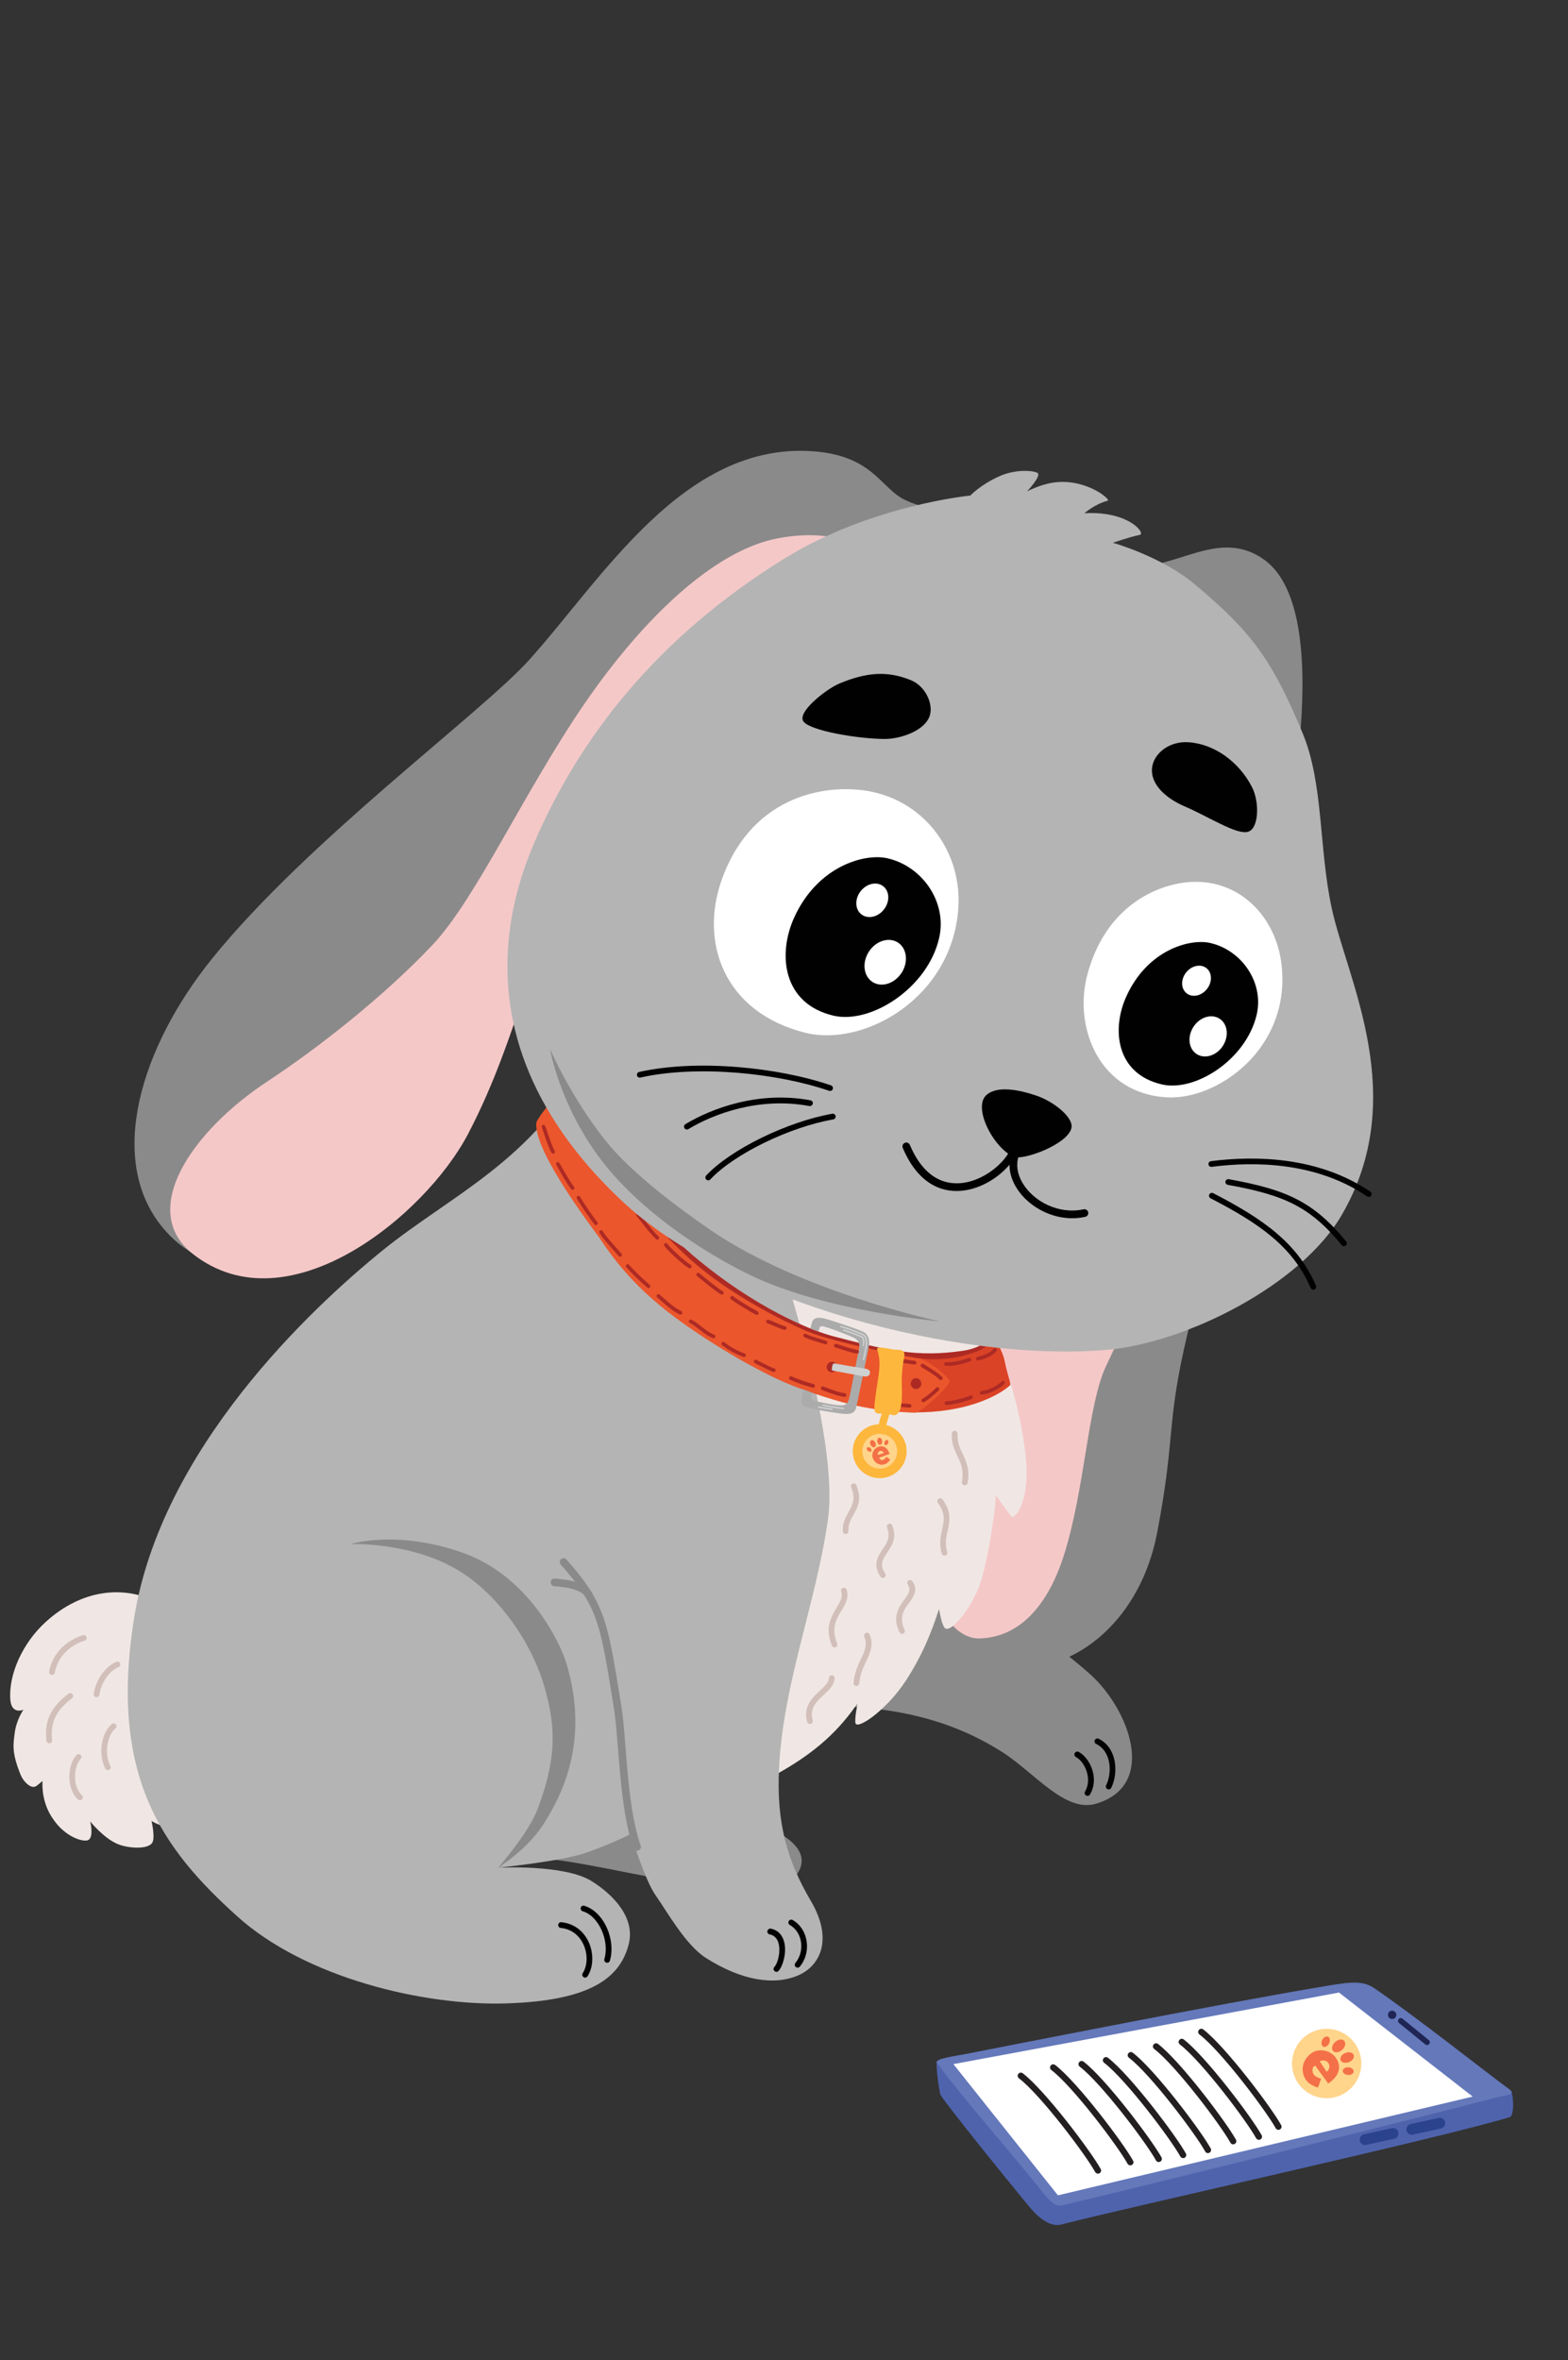
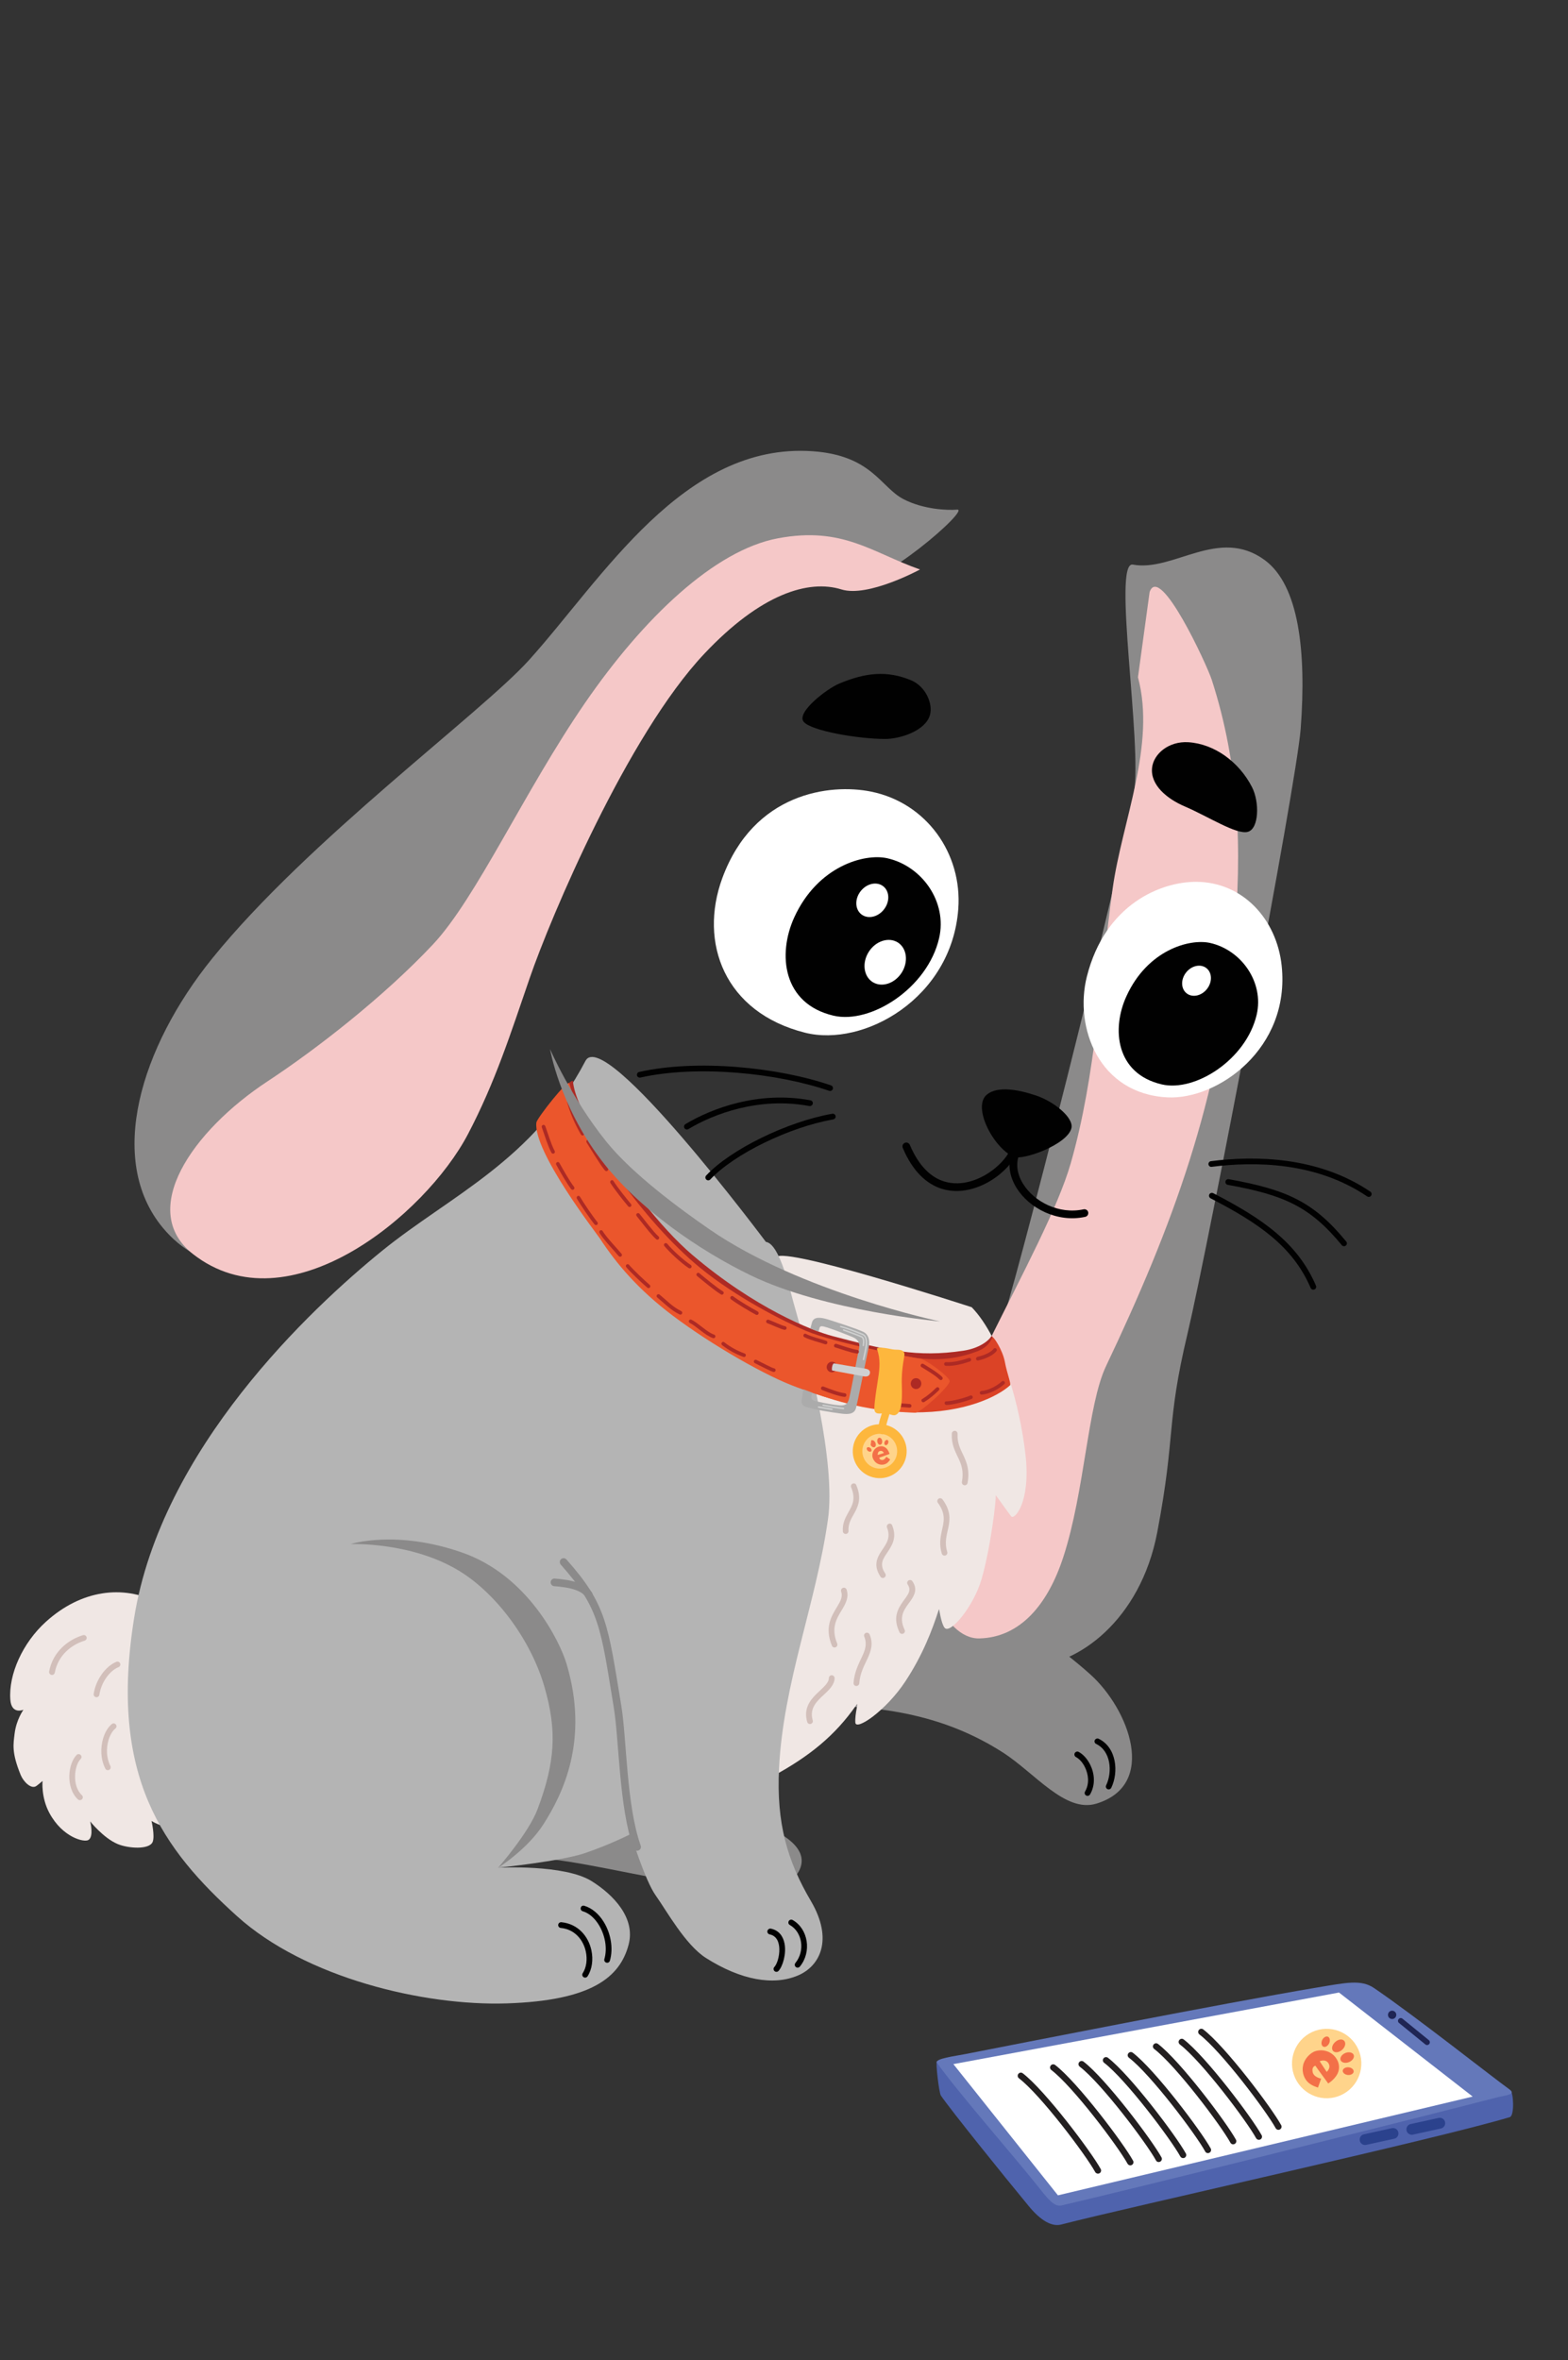
<svg xmlns="http://www.w3.org/2000/svg" version="1.1" id="Layer_1" x="0px" y="0px" viewBox="0 0 202 304" style="enable-background:new 0 0 202 304;" xml:space="preserve">
  <rect x="0" y="0" width="202" height="304" fill="#333333" stroke="none" />
  <style type="text/css">
	.st0{fill-rule:evenodd;clip-rule:evenodd;fill:#8B8A8A;}
	.st1{fill-rule:evenodd;clip-rule:evenodd;fill:#F0E7E4;}
	.st2{fill-rule:evenodd;clip-rule:evenodd;fill:#D2BFBA;}
	.st3{fill-rule:evenodd;clip-rule:evenodd;fill:#010101;}
	.st4{fill-rule:evenodd;clip-rule:evenodd;fill:#F5C8C8;}
	.st5{fill-rule:evenodd;clip-rule:evenodd;fill:#B4B4B4;}
	.st6{fill-rule:evenodd;clip-rule:evenodd;fill:#AD2A24;}
	.st7{fill-rule:evenodd;clip-rule:evenodd;fill:#DB4326;}
	.st8{fill-rule:evenodd;clip-rule:evenodd;fill:#EB562C;}
	.st9{fill-rule:evenodd;clip-rule:evenodd;fill:#ABABAB;}
	.st10{fill-rule:evenodd;clip-rule:evenodd;fill:#CFD0D0;}
	.st11{fill-rule:evenodd;clip-rule:evenodd;fill:#FDB73D;}
	.st12{fill-rule:evenodd;clip-rule:evenodd;fill:#FFD48B;}
	.st13{fill-rule:evenodd;clip-rule:evenodd;fill:#F37048;}
	.st14{fill-rule:evenodd;clip-rule:evenodd;fill:#FFFFFF;}
	.st15{fill-rule:evenodd;clip-rule:evenodd;fill:#4F63AD;}
	.st16{fill-rule:evenodd;clip-rule:evenodd;fill:#6478BA;}
	.st17{fill-rule:evenodd;clip-rule:evenodd;fill:#2B428D;}
	.st18{fill-rule:evenodd;clip-rule:evenodd;fill:#1F2554;}
	.st19{fill-rule:evenodd;clip-rule:evenodd;fill:#231F20;}
</style>
  <path class="st0" d="M67.68,239.39c7.09-0.8,31.72,7.97,35.21,1.67c1.67-3.02-2.26-5.42-7.6-7c-6.45-1.9-15.42-6.23-18.63-5.39  L67.68,239.39z" />
  <path class="st1" d="M20.31,206.38c-4.46-2.27-9.84-1.62-14.39,2.5c-3.01,2.72-4.83,6.78-4.59,10.04c0.15,1.97,1.69,1.3,1.69,1.3  s-0.92,1.25-1.14,3.09c-0.15,1.32-0.42,2.36,0.79,5.32c0.35,0.85,1.35,1.87,2.01,1.41c0.28-0.2,0.8-0.65,0.8-0.65  s-0.21,2.11,0.89,4.14c1.7,3.14,4.47,3.8,5.02,3.46c0.73-0.44,0.23-2.39,0.23-2.39s1.7,2.14,3.53,2.91  c1.37,0.58,4.11,0.76,4.52-0.28c0.3-0.76-0.15-2.69-0.15-2.69s1.24,0.81,2.89,0.93c1.89,0.14,3.79-0.78,3.9-1.53  c0.32-2.25-0.78-4.27-1.24-6.39C24.08,222.95,20.31,206.38,20.31,206.38z" />
-   <path class="st2" d="M6.4,224.54c0.2-0.03,0.35-0.21,0.32-0.41c-0.25-1.98,0.3-3.7,2.55-5.38c0.16-0.12,0.2-0.35,0.08-0.52  c-0.12-0.16-0.35-0.2-0.52-0.08c-2.53,1.89-3.12,3.84-2.84,6.07C6.01,224.42,6.2,224.56,6.4,224.54z" />
  <path class="st2" d="M10.57,231.74c0.14-0.15,0.13-0.38-0.02-0.52c-0.66-0.61-0.9-1.57-0.88-2.47c0.02-0.9,0.29-1.76,0.72-2.19  c0.14-0.14,0.15-0.38,0-0.52c-0.14-0.14-0.38-0.15-0.52,0c-0.53,0.53-0.92,1.58-0.94,2.7c-0.02,1.11,0.3,2.27,1.11,3.03  C10.2,231.9,10.43,231.89,10.57,231.74z" />
  <path class="st2" d="M14.06,227.96c0.18-0.09,0.25-0.32,0.16-0.5c-0.53-1.04-0.54-2.29-0.25-3.3c0.19-0.65,0.5-1.21,0.9-1.53  c0.16-0.13,0.18-0.36,0.05-0.52c-0.13-0.16-0.36-0.18-0.52-0.05c-0.49,0.41-0.9,1.09-1.13,1.9c-0.34,1.18-0.32,2.63,0.3,3.84  C13.65,227.98,13.87,228.05,14.06,227.96z" />
  <path class="st2" d="M12.38,218.6c0.2,0.03,0.39-0.11,0.42-0.31c0.23-1.59,1.32-3.1,2.47-3.56c0.19-0.08,0.28-0.29,0.21-0.48  c-0.08-0.19-0.29-0.28-0.48-0.21c-1.35,0.54-2.66,2.27-2.93,4.14C12.04,218.39,12.18,218.57,12.38,218.6z" />
  <path class="st2" d="M6.63,215.73c0.2,0.04,0.39-0.1,0.43-0.3c0.42-2.26,2.18-3.61,3.84-4.11c0.2-0.06,0.31-0.27,0.25-0.46  c-0.06-0.2-0.27-0.31-0.46-0.25c-1.89,0.58-3.88,2.11-4.36,4.68C6.3,215.5,6.43,215.69,6.63,215.73z" />
  <path class="st0" d="M103.5,219.73c10.55-0.26,18.58,1.44,25.68,5.98c4.14,2.65,8.04,7.82,12.06,6.6c7.92-2.4,4.21-12.14-0.75-16.62  c-4.15-3.75-8.53-6.17-11.43-10.81c-1.96-3.14-3.62-9.52-3.71-11.27L103.5,219.73z" />
  <path class="st3" d="M141.04,224.13c-0.09,0.18-0.01,0.4,0.17,0.49c0.96,0.46,1.48,1.36,1.67,2.35c0.19,1.02,0.03,2.13-0.38,2.98  c-0.09,0.18-0.01,0.4,0.17,0.49c0.18,0.09,0.4,0.01,0.49-0.17c0.97-1.99,0.71-5.19-1.63-6.32  C141.35,223.87,141.13,223.95,141.04,224.13z" />
  <path class="st3" d="M138.45,225.81c-0.09,0.18-0.02,0.4,0.16,0.5c0.44,0.23,0.87,0.71,1.16,1.31c0.45,0.91,0.61,2.11,0.01,3.14  c-0.1,0.18-0.04,0.4,0.14,0.5c0.18,0.1,0.4,0.04,0.51-0.14c0.73-1.27,0.57-2.72,0.01-3.84c-0.38-0.76-0.93-1.35-1.49-1.64  C138.77,225.55,138.55,225.63,138.45,225.81z" />
  <path class="st0" d="M146.08,102.16c-1.71,10.09-15.72,65.53-17.33,69.19c-6.8,15.52-10.72,19.58-10.15,26.71  c0.95,11.9,8.63,16.54,14.17,16.52c5.98-0.02,14.16-5.85,16.32-17.25c2.42-12.76,1.1-13.81,3.89-25.54  c2.68-11.28,14.03-70.75,14.58-77.9c0.76-10.03-0.24-18.52-4.63-21.75c-5.92-4.35-11.79,1.56-16.99,0.58  C143.28,72.21,147.17,95.74,146.08,102.16z" />
  <path class="st4" d="M146.6,87.23c2.34,8.73-2.06,18.58-3.26,27.21c-1.63,11.71-2.13,24.01-5.41,35.42  c-3.29,11.43-18.16,33.86-19.29,46.32c-0.52,5.73,2.77,14.95,7.52,14.85c5.25-0.12,8.82-4.34,10.82-10.47  c2.78-8.54,3.12-19.58,5.51-24.61c8.58-18.05,14.6-34.26,16.49-54.89c1.06-11.58,0.69-22.5-2.88-33.52c-0.6-1.85-6.69-15.08-8-11.28  L146.6,87.23z" />
  <path class="st0" d="M69.12,122.16c-5.64,13.77-8.6,18.33-13.63,25.99c-6.83,10.39-24.83,21.66-34.52,9.98  c-7.27-8.76-2.88-23.23,6.36-34.67c12.35-15.28,34.62-31.57,40.82-38.44c9.43-10.46,19.88-28.06,36.53-26.9  c7.63,0.53,8.75,4.62,11.69,6.16c2.56,1.34,5.71,1.47,6.94,1.36c1.75-0.14-10.01,10.17-14.02,9.69  C90.54,73.11,76.49,104.17,69.12,122.16z" />
  <path class="st4" d="M108.4,75.92c-4.24-1.32-10.4,0.56-17.69,8.31c-9.87,10.48-19.79,33.95-22.47,41.75  c-2.45,7.12-4.44,13.4-7.96,20.11c-5.48,10.43-23.15,25.02-35.41,15.44c-7.17-5.61-0.16-15.84,9.62-22.27  c6.31-4.15,14.96-10.89,21.27-17.6c5.62-5.98,11.73-19.67,19.62-31.14c7.48-10.87,16.65-19.66,24.85-21.19  c8.37-1.56,12.12,1.86,18.29,4.02C118.5,73.36,111.82,76.99,108.4,75.92z" />
  <path class="st1" d="M99.98,162.1c3.69,13.74,5.06,34.58,1.53,46.67c-0.69,2.36-1.84,19.95-1.81,19.93  c4.48-2.45,7.87-5.11,10.65-9.14c0.3-0.43-0.24,1.14-0.16,2.31c0.08,1.1,3.97-1.54,6.46-5.33c2.2-3.35,3.42-6.5,4.31-9.27  c0.04-0.13,0.26,1.81,0.73,2.39c0.72,0.89,3.75-2.79,4.75-6.23c1.2-4.13,1.93-10.45,1.83-10.8c-0.07-0.24,0.66,0.9,1.99,2.67  c0.4,0.53,2.55-1.74,1.85-7.94c-0.67-5.95-2.98-14.91-6.93-18.99C125.19,168.38,99.4,159.95,99.98,162.1z" />
  <path class="st5" d="M75.42,136.65c-6.73,12.85-17.45,17.36-26.19,24.45c-9.17,7.44-28.45,25.46-31.95,47.29  c-3.29,20.5,3.78,29.85,13.23,38.39c8.85,8.01,24.16,11.6,34.75,11.26c10.97-0.35,14.63-3.37,15.73-7.6  c0.88-3.4-1.92-6.37-4.79-8.16c-3.5-2.18-12.02-1.72-12.02-1.72s8.08-0.81,11.24-1.9c3.37-1.16,5.83-2.44,5.83-2.44  s1.84,5.98,3.21,7.9c1.4,1.96,3.83,6.39,6.5,8.08c4.51,2.85,8.66,3.57,11.8,2.26c2.84-1.18,4.65-4.59,1.71-9.6  c-3.05-5.18-4.46-10.03-4.11-17.09c0.55-11.04,4.74-21.12,6.3-32.04c1.05-7.32-2.43-20.95-4.44-27.97c-0.41-1.42-1.75-7.57-3.55-7.8  C98.66,159.96,77.83,132.05,75.42,136.65z" />
  <path class="st6" d="M98.87,176.87c9.82,4.78,18.95,5.17,24.63,4.06c1.46-0.29,5.97-1.78,6.11-2.36c0.27-1.03-1.65-6.92-1.9-6.47  c-0.35,0.61-1.56,1.56-3.59,1.87c-6.07,0.91-9.96-0.08-16.82-1.87c-2.77-0.72-10.03-3.61-18.1-10.46  c-4.13-3.51-8.96-9.88-12.37-15.42c-1.74-2.83-2.84-5.14-3.02-6.95c-0.05-0.5-2.74,2.26-2.67,3.4c0.25,4.15,14.64,22.97,14.98,23.47  C89.24,170.76,93.72,174.37,98.87,176.87z" />
  <path class="st7" d="M84.22,164.82c3.71,4.35,8.69,8.76,12.94,11.21c6.32,3.65,14.75,5.81,20.58,5.88c6.44,0.08,10.76-2,12.39-3.49  c0.17-0.15-0.4-1.5-0.68-3.02c-0.28-1.5-1.44-3.25-1.56-3.14c-0.18,0.17-0.44,1.21-1.99,1.79c-2.01,0.75-4.84,1.48-9.16,0.65  c-6.43-1.23-23.57-4.17-32.34-15.53C83.06,157.45,83.79,164.32,84.22,164.82z" />
  <path class="st8" d="M103.82,171.41c-2.78-1.17-8.95-4.29-13.63-8.12c-7.11-5.82-15.1-17.03-16.83-23.74  c-0.17-0.65-4.19,4.48-4.26,5.03c-0.46,3.72,7.85,14.42,8.17,14.92c2.17,3.31,4.96,6.61,9.43,9.98c5.06,3.81,12.17,7.86,16,9.21  c4.27,1.5,8.17,3.04,15.2,3.27c0.71,0.02,4.49-3.45,4.44-4.08c-0.04-0.56-3.2-2.91-3.89-2.9  C118.12,174.97,107.74,173.06,103.82,171.41z" />
  <path class="st6" d="M125.74,175.05c0.03,0.13,0.15,0.21,0.28,0.18c1.03-0.22,2.03-0.74,2.36-1.22c0.07-0.11,0.05-0.26-0.06-0.33  c-0.11-0.07-0.26-0.05-0.33,0.06c-0.11,0.16-0.31,0.31-0.56,0.46c-0.41,0.24-0.96,0.45-1.51,0.56  C125.8,174.8,125.72,174.92,125.74,175.05z" />
  <path class="st6" d="M107.81,176.27c-0.11,0.36-0.49,0.57-0.84,0.46c-0.35-0.11-0.55-0.49-0.44-0.85c0.11-0.36,0.49-0.57,0.84-0.46  C107.73,175.52,107.92,175.91,107.81,176.27z" />
  <path class="st6" d="M114.5,177.91c-0.07,0.38,0.18,0.74,0.55,0.81c0.37,0.06,0.73-0.19,0.79-0.58c0.07-0.38-0.18-0.74-0.55-0.81  C114.93,177.27,114.57,177.52,114.5,177.91z" />
  <path class="st6" d="M117.34,178.09c-0.07,0.38,0.18,0.74,0.55,0.81c0.37,0.07,0.73-0.19,0.79-0.57c0.07-0.38-0.18-0.74-0.55-0.81  C117.76,177.45,117.4,177.71,117.34,178.09z" />
  <path class="st9" d="M105.44,171.52c0,0,0.04-0.14,0.14-0.49c0.09-0.31,0.39-0.23,1.01-0.04c0.99,0.31,2.67,0.98,3.17,1.19  c0.94,0.39,1.08,0.95,0.84,1.86c-0.11,0.43-0.88,4.69-1.2,6.04c-0.2,0.83-0.55,0.98-1.25,0.93c-0.72-0.05-1.96-0.3-2.66-0.45  c-0.89-0.19-1.02-0.26-0.94-0.84c0.04-0.28,0.07-0.35,0.07-0.35l-1.12-0.42c0,0-0.07,0.39-0.17,1.05c-0.07,0.43-0.2,0.98,0.44,1.19  c1.1,0.37,3.29,0.71,4.43,0.86c0.79,0.11,1.82,0.23,2.07-0.67c0.2-0.73,1.35-6.46,1.64-7.84c0.21-1.01-0.11-1.71-0.66-1.98  c-0.93-0.46-4.11-1.46-4.61-1.62c-0.9-0.27-1.82-0.41-2.04,0.41c-0.17,0.65-0.21,0.76-0.21,0.76L105.44,171.52z" />
  <path class="st10" d="M111.25,177.27c0.62,0.12,0.78-0.18,0.82-0.4c0.05-0.27-0.08-0.51-0.65-0.6c-1.01-0.15-3.48-0.58-3.94-0.66  c-0.29-0.05-0.37,0.89-0.27,0.91C108.18,176.71,110.06,177.05,111.25,177.27z" />
  <path class="st10" d="M111.22,175.2c0.05,0.01,0.1-0.02,0.11-0.07c0.14-0.69,0.4-1.6,0.38-2.3c-0.02-0.5-0.17-0.9-0.58-1.06  c-1.2-0.48-2.16-0.85-2.81-1c-0.05-0.01-0.1,0.02-0.11,0.07c-0.01,0.05,0.02,0.1,0.07,0.11c0.64,0.15,1.6,0.52,2.78,0.99  c0.34,0.13,0.45,0.47,0.46,0.89c0.02,0.68-0.23,1.57-0.37,2.25C111.14,175.14,111.17,175.19,111.22,175.2z" />
  <path class="st10" d="M111.21,173.39c0.05,0.01,0.1-0.03,0.1-0.08c0.03-0.22,0.07-0.54,0.02-0.79c-0.04-0.19-0.13-0.35-0.3-0.43  c-0.57-0.26-1.61-0.6-2.31-0.87c-0.05-0.02-0.1,0-0.12,0.05c-0.02,0.05,0,0.1,0.05,0.12c0.7,0.27,1.73,0.61,2.3,0.87  c0.12,0.05,0.17,0.17,0.2,0.3c0.05,0.23,0.01,0.53-0.02,0.73C111.12,173.33,111.16,173.38,111.21,173.39z" />
  <path class="st10" d="M108.76,181.42c0-0.05-0.03-0.1-0.08-0.1c-0.93-0.09-2.06-0.31-2.62-0.41c-0.05-0.01-0.1,0.02-0.11,0.07  c-0.01,0.05,0.02,0.1,0.07,0.11c0.57,0.11,1.7,0.32,2.64,0.42C108.71,181.5,108.76,181.47,108.76,181.42z" />
  <path class="st10" d="M107.27,181.54c0.01-0.05-0.03-0.1-0.08-0.11c-0.57-0.1-1.14-0.19-1.71-0.29c-0.05-0.01-0.1,0.03-0.11,0.08  s0.03,0.1,0.08,0.11c0.57,0.1,1.14,0.19,1.71,0.29C107.21,181.63,107.26,181.6,107.27,181.54z" />
  <path class="st6" d="M80.71,162.88c-0.1,0.08-0.11,0.23-0.03,0.33c0.63,0.75,1.98,2.01,2.71,2.64c0.1,0.09,0.25,0.08,0.33-0.02  c0.09-0.1,0.08-0.25-0.02-0.33c-0.71-0.62-2.04-1.86-2.66-2.59C80.96,162.81,80.81,162.8,80.71,162.88z" />
  <path class="st6" d="M94.13,167.02c-0.08,0.1-0.06,0.25,0.04,0.33c0.78,0.59,2.37,1.54,3.22,1.99c0.11,0.06,0.26,0.02,0.32-0.1  c0.06-0.11,0.02-0.26-0.1-0.32c-0.83-0.45-2.39-1.37-3.16-1.95C94.36,166.89,94.21,166.91,94.13,167.02z" />
  <path class="st6" d="M89.77,164.02c-0.08,0.1-0.07,0.25,0.03,0.33c0.76,0.62,2.26,1.88,3.08,2.37c0.11,0.07,0.26,0.03,0.32-0.08  c0.07-0.11,0.03-0.26-0.08-0.32c-0.81-0.48-2.28-1.72-3.03-2.33C90.01,163.9,89.86,163.92,89.77,164.02z" />
  <path class="st6" d="M85.62,160.16c-0.1,0.08-0.12,0.23-0.03,0.33c0.63,0.76,2.1,2.16,3.14,2.84c0.11,0.07,0.26,0.04,0.33-0.07  c0.07-0.11,0.04-0.26-0.07-0.33c-1.01-0.66-2.43-2-3.04-2.74C85.87,160.1,85.72,160.08,85.62,160.16z" />
  <path class="st6" d="M82.05,156.3c-0.1,0.08-0.12,0.23-0.03,0.33c0.62,0.76,1.79,2.34,2.51,2.98c0.1,0.09,0.25,0.08,0.33-0.02  c0.09-0.1,0.08-0.25-0.02-0.33c-0.7-0.63-1.85-2.19-2.46-2.93C82.3,156.24,82.15,156.22,82.05,156.3z" />
  <path class="st6" d="M78.72,152.04c-0.11,0.07-0.15,0.21-0.08,0.33c0.52,0.83,1.67,2.28,2.29,3.01c0.09,0.1,0.23,0.11,0.33,0.03  c0.1-0.09,0.11-0.23,0.03-0.33c-0.61-0.72-1.74-2.14-2.25-2.95C78.98,152,78.83,151.97,78.72,152.04z" />
  <path class="st6" d="M75.65,146.82c-0.11,0.07-0.15,0.21-0.08,0.33c0.52,0.83,1.75,2.88,2.37,3.61c0.09,0.1,0.23,0.11,0.33,0.03  c0.1-0.09,0.11-0.24,0.03-0.33c-0.62-0.72-1.82-2.74-2.33-3.56C75.91,146.78,75.77,146.75,75.65,146.82z" />
  <path class="st6" d="M73.24,141.75c-0.13,0.04-0.2,0.17-0.16,0.29c0.39,1.35,0.95,2.68,1.76,4.09c0.07,0.11,0.21,0.15,0.32,0.09  c0.11-0.07,0.15-0.21,0.09-0.32c-0.79-1.37-1.33-2.67-1.71-3.99C73.49,141.79,73.36,141.72,73.24,141.75z" />
  <path class="st6" d="M77.32,158.48c-0.11,0.07-0.15,0.21-0.08,0.33c0.5,0.84,1.85,2.24,2.47,2.98c0.08,0.1,0.23,0.11,0.33,0.03  c0.1-0.08,0.11-0.23,0.03-0.33c-0.6-0.73-1.93-2.09-2.43-2.92C77.58,158.45,77.44,158.41,77.32,158.48z" />
  <path class="st6" d="M74.4,154.06c-0.11,0.07-0.15,0.21-0.08,0.33c0.5,0.84,1.67,2.58,2.28,3.32c0.08,0.1,0.23,0.11,0.33,0.03  c0.1-0.08,0.11-0.23,0.03-0.33c-0.6-0.73-1.75-2.44-2.24-3.26C74.66,154.03,74.51,153.99,74.4,154.06z" />
  <path class="st6" d="M71.75,149.7c-0.11,0.06-0.16,0.21-0.09,0.32c0.47,0.86,1.33,2.37,1.92,3.14c0.08,0.1,0.23,0.12,0.33,0.04  c0.1-0.08,0.12-0.23,0.04-0.33c-0.57-0.75-1.42-2.23-1.88-3.08C72.01,149.68,71.87,149.64,71.75,149.7z" />
  <path class="st6" d="M69.94,144.9c-0.12,0.04-0.19,0.18-0.14,0.3c0.33,0.92,0.78,2.42,1.24,3.27c0.06,0.11,0.21,0.16,0.32,0.1  c0.12-0.06,0.16-0.21,0.1-0.32c-0.45-0.83-0.89-2.3-1.21-3.2C70.2,144.92,70.06,144.85,69.94,144.9z" />
  <path class="st6" d="M84.64,166.78c-0.08,0.1-0.07,0.25,0.03,0.33c0.91,0.76,1.77,1.66,2.88,2.19c0.12,0.06,0.26,0.01,0.32-0.11  c0.06-0.12,0.01-0.26-0.11-0.32c-1.07-0.51-1.9-1.39-2.78-2.12C84.87,166.67,84.72,166.68,84.64,166.78z" />
  <path class="st6" d="M88.76,170.08c-0.06,0.12-0.01,0.26,0.11,0.32c0.45,0.23,0.93,0.62,1.41,0.99c0.52,0.4,1.05,0.78,1.57,0.96  c0.12,0.04,0.26-0.02,0.3-0.15c0.04-0.12-0.02-0.26-0.15-0.3c-0.48-0.16-0.96-0.52-1.43-0.88c-0.51-0.39-1.01-0.8-1.49-1.04  C88.96,169.92,88.81,169.97,88.76,170.08z" />
  <path class="st6" d="M92.99,172.93c-0.08,0.1-0.06,0.25,0.04,0.33c0.86,0.66,1.74,1.14,2.74,1.51c0.12,0.04,0.26-0.02,0.3-0.14  c0.05-0.12-0.02-0.26-0.14-0.3c-0.96-0.35-1.8-0.81-2.62-1.44C93.22,172.8,93.07,172.82,92.99,172.93z" />
  <path class="st6" d="M97.14,175.26c-0.06,0.12-0.01,0.26,0.11,0.32c0.82,0.4,2.1,1.08,2.4,1.13c0.13,0.02,0.25-0.07,0.27-0.2  c0.02-0.13-0.07-0.25-0.2-0.27c-0.29-0.05-1.49-0.7-2.27-1.08C97.34,175.1,97.2,175.14,97.14,175.26z" />
-   <path class="st6" d="M101.66,177.41c-0.05,0.12,0,0.26,0.12,0.31c1.04,0.45,2.03,0.79,2.91,1.01c0.13,0.03,0.26-0.04,0.29-0.17  c0.03-0.13-0.04-0.26-0.17-0.29c-0.86-0.22-1.82-0.55-2.84-0.99C101.85,177.23,101.71,177.29,101.66,177.41z" />
  <path class="st6" d="M105.78,178.73c-0.05,0.12,0.01,0.26,0.14,0.31c0.95,0.37,2.07,0.79,2.86,0.88c0.13,0.02,0.25-0.08,0.26-0.21  c0.02-0.13-0.08-0.25-0.21-0.26c-0.76-0.09-1.83-0.51-2.74-0.86C105.96,178.54,105.82,178.61,105.78,178.73z" />
  <path class="st6" d="M114.01,180.75c-0.03,0.13,0.05,0.25,0.18,0.28c0.74,0.16,2.33,0.21,2.97,0.28c0.13,0.02,0.25-0.08,0.26-0.21  c0.02-0.13-0.08-0.25-0.21-0.26c-0.62-0.07-2.19-0.12-2.92-0.28C114.16,180.54,114.04,180.62,114.01,180.75z" />
  <path class="st6" d="M118.74,180.5c0.07,0.11,0.22,0.15,0.33,0.08c0.62-0.39,1.22-0.86,1.88-1.51c0.09-0.09,0.09-0.24,0-0.33  c-0.09-0.09-0.24-0.09-0.33,0c-0.64,0.63-1.2,1.08-1.8,1.45C118.7,180.24,118.67,180.38,118.74,180.5z" />
  <path class="st6" d="M121.37,177.69c0.09-0.09,0.1-0.24,0.01-0.33c-0.55-0.58-1.82-1.3-2.41-1.68c-0.11-0.07-0.26-0.04-0.33,0.07  c-0.07,0.11-0.04,0.26,0.07,0.33c0.57,0.36,1.79,1.05,2.32,1.61C121.13,177.77,121.28,177.78,121.37,177.69z" />
-   <path class="st6" d="M115.22,175.24c0,0.13,0.1,0.24,0.23,0.24c0.61,0.01,1.76,0.18,2.34,0.27c0.13,0.02,0.25-0.07,0.27-0.2  c0.02-0.13-0.07-0.25-0.2-0.27c-0.59-0.09-1.78-0.26-2.4-0.27C115.33,175,115.22,175.11,115.22,175.24z" />
  <path class="st6" d="M107.45,173.26c-0.04,0.13,0.03,0.26,0.16,0.29c0.88,0.26,1.86,0.64,2.77,0.79c0.13,0.02,0.25-0.07,0.27-0.2  c0.02-0.13-0.07-0.25-0.2-0.27c-0.89-0.14-1.85-0.52-2.71-0.78C107.62,173.06,107.49,173.13,107.45,173.26z" />
  <path class="st6" d="M103.52,171.91c-0.06,0.12-0.01,0.26,0.11,0.32c0.87,0.43,1.78,0.6,2.65,0.91c0.12,0.04,0.26-0.02,0.3-0.14  c0.04-0.12-0.02-0.26-0.14-0.3c-0.85-0.3-1.75-0.46-2.59-0.88C103.72,171.74,103.58,171.79,103.52,171.91z" />
  <path class="st6" d="M98.71,170.13c-0.04,0.12,0.02,0.26,0.14,0.3c0.69,0.25,1.69,0.75,2.2,0.85c0.13,0.03,0.25-0.06,0.28-0.18  c0.03-0.13-0.06-0.25-0.18-0.28c-0.49-0.1-1.47-0.6-2.14-0.84C98.89,169.94,98.76,170.01,98.71,170.13z" />
  <path class="st6" d="M121.63,175.67c-0.01,0.13,0.09,0.24,0.22,0.25c1.11,0.07,2.28-0.29,3.1-0.56c0.12-0.04,0.19-0.17,0.15-0.3  c-0.04-0.12-0.17-0.19-0.3-0.15c-0.77,0.25-1.87,0.6-2.92,0.54C121.75,175.44,121.63,175.53,121.63,175.67z" />
  <path class="st6" d="M121.69,180.72c0,0.13,0.1,0.24,0.24,0.24c0.72,0.01,2.48-0.44,3.25-0.78c0.12-0.05,0.17-0.19,0.12-0.31  c-0.05-0.12-0.19-0.17-0.31-0.12c-0.72,0.32-2.38,0.74-3.06,0.74C121.79,180.48,121.69,180.59,121.69,180.72z" />
  <path class="st6" d="M126.22,179.41c0.01,0.13,0.12,0.23,0.25,0.22c0.91-0.06,2.17-0.67,2.91-1.36c0.1-0.09,0.1-0.24,0.01-0.33  c-0.09-0.1-0.24-0.1-0.33-0.01c-0.67,0.62-1.8,1.18-2.62,1.23C126.31,179.17,126.21,179.28,126.22,179.41z" />
  <path class="st2" d="M123.01,184.29c-0.2-0.01-0.38,0.15-0.39,0.35c-0.07,1.37,0.4,2.24,0.84,3.16c0.38,0.81,0.72,1.67,0.46,3.07  c-0.04,0.2,0.1,0.39,0.3,0.43c0.2,0.04,0.39-0.1,0.43-0.3c0.29-1.6-0.09-2.58-0.52-3.51c-0.38-0.82-0.83-1.59-0.77-2.81  C123.37,184.47,123.21,184.3,123.01,184.29z" />
  <path class="st11" d="M113.14,177.44c-0.15,0.99-0.48,2.94-0.5,3.94c-0.01,0.4,0.13,0.62,0.44,0.67c0.35,0.06,0.57-0.05,1.04,0  c0.68,0.07,1.06,0.49,1.54,0c0.36-0.37,0.61-1.14,0.52-3.61c-0.09-2.31,0.41-3.8,0.33-4.11c-0.17-0.64-0.92-0.42-1.51-0.53  c-0.78-0.16-2.17-0.42-2.01,0.01C113.43,174.98,113.33,176.22,113.14,177.44z" />
  <path class="st11" d="M109.9,186.38c-0.3,1.89,1,3.67,2.89,3.97c1.89,0.3,3.67-1,3.97-2.89c0.3-1.89-1-3.67-2.89-3.97  C111.98,183.19,110.2,184.48,109.9,186.38z" />
  <path class="st12" d="M111.12,186.57c-0.19,1.22,0.64,2.37,1.87,2.56c1.22,0.19,2.37-0.64,2.56-1.87c0.19-1.22-0.64-2.37-1.87-2.56  C112.46,184.51,111.31,185.34,111.12,186.57z" />
  <path class="st11" d="M114.22,181.2c-0.27-0.03-0.51,0.17-0.54,0.45c-0.03,0.33-0.18,0.7-0.3,1.1c-0.15,0.5-0.26,1.04-0.18,1.57  c0.04,0.27,0.29,0.45,0.56,0.41c0.27-0.04,0.45-0.29,0.41-0.56c-0.06-0.39,0.04-0.78,0.15-1.14c0.14-0.47,0.3-0.91,0.33-1.29  C114.7,181.46,114.5,181.22,114.22,181.2z" />
  <path class="st13" d="M113.28,187.75C113.28,187.75,113.28,187.75,113.28,187.75c0.02,0,1.32-0.48,1.32-0.48s-0.16-0.62-0.61-0.87  c-0.3-0.17-0.63-0.15-0.94-0.01c-0.36,0.17-0.67,0.56-0.67,1.1c0,0.36,0.29,0.84,0.67,1.03c0.47,0.24,0.92,0.12,1.16-0.03  c0.28-0.18,0.47-0.51,0.47-0.51l-0.5-0.35c0,0-0.21,0.45-0.57,0.42C113.26,188,113.28,187.76,113.28,187.75z M113.08,187.4  c0,0-0.06-0.41,0.28-0.51c0.34-0.1,0.51,0.26,0.51,0.26L113.08,187.4z" />
  <path class="st13" d="M113.28,185.18c0.17-0.02,0.34,0.17,0.37,0.42c0.03,0.25-0.09,0.47-0.26,0.49c-0.17,0.02-0.34-0.17-0.37-0.42  C112.98,185.42,113.1,185.2,113.28,185.18z" />
-   <path class="st13" d="M112.24,185.52c0.17-0.08,0.4,0.04,0.52,0.28c0.12,0.24,0.08,0.5-0.08,0.59c-0.17,0.08-0.4-0.04-0.52-0.28  C112.03,185.87,112.07,185.6,112.24,185.52z" />
+   <path class="st13" d="M112.24,185.52c0.17-0.08,0.4,0.04,0.52,0.28c0.12,0.24,0.08,0.5-0.08,0.59c-0.17,0.08-0.4-0.04-0.52-0.28  z" />
  <path class="st13" d="M114.32,185.47c0.13,0.05,0.17,0.24,0.1,0.42c-0.07,0.18-0.23,0.29-0.36,0.24c-0.13-0.05-0.17-0.24-0.1-0.42  C114.03,185.53,114.19,185.43,114.32,185.47z" />
  <path class="st13" d="M111.7,186.46c0.09-0.1,0.28-0.08,0.43,0.04c0.15,0.13,0.2,0.32,0.11,0.42c-0.09,0.1-0.28,0.08-0.43-0.04  C111.66,186.75,111.61,186.56,111.7,186.46z" />
-   <path class="st5" d="M128.77,61.33c2.04-0.91,4.29-0.75,4.88-0.42c0.59,0.33-1.34,2.39-1.34,2.39s1.58-0.87,3.38-1.14  c4.2-0.61,7.47,2.21,7.02,2.33c-1.78,0.48-3.01,1.63-3.01,1.63s1.66-0.18,3.55,0.24c3.02,0.67,4.2,2.4,3.59,2.53  c-1.44,0.31-3.47,1.02-3.47,1.02s6.28,1.76,10.56,5.36c7.07,5.94,9.85,9.41,13.89,19.18c2.71,6.55,2.06,14.76,3.75,22.57  c1.99,9.16,10.12,24.22,1.3,39.44c-5.25,9.06-20.09,16.52-30.27,17.4c-19.14,1.64-48.65-6.13-62.53-19.22  c-15.94-15.03-17.6-31.33-11.23-46.13c5.77-13.39,15.68-26.36,32.25-36.59c11.11-6.86,23.91-8.09,23.91-8.09  S126.32,62.42,128.77,61.33z" />
  <path class="st0" d="M121.09,170.2c0,0-14.83-1.31-24.39-5.94c-6.47-3.13-14.47-8.54-19.3-14.92c-5.34-7.05-6.54-14.22-6.54-14.22  s2.66,6.18,7.2,11.86c3.41,4.27,9.8,8.92,13.4,11.4C103.18,166.44,121.09,170.2,121.09,170.2z" />
  <path class="st3" d="M107.29,140.27c0.07-0.19-0.04-0.4-0.23-0.47c-6.77-2.33-17.24-3.41-24.72-1.73c-0.2,0.04-0.32,0.24-0.28,0.44  c0.04,0.2,0.24,0.32,0.44,0.28c7.35-1.65,17.65-0.58,24.32,1.71C107.01,140.56,107.22,140.46,107.29,140.27z" />
  <path class="st3" d="M107.65,143.75c-0.04-0.2-0.23-0.34-0.43-0.3c-5.79,1.02-13.09,4.58-16.25,7.96c-0.14,0.15-0.13,0.38,0.02,0.52  s0.38,0.13,0.52-0.02c3.08-3.29,10.2-6.74,15.83-7.73C107.55,144.14,107.69,143.95,107.65,143.75z" />
  <path class="st3" d="M104.71,142.15c0.04-0.2-0.1-0.39-0.3-0.43c-6.7-1.25-12.75,1.05-16.11,3.07c-0.18,0.11-0.23,0.33-0.13,0.51  c0.11,0.18,0.33,0.23,0.51,0.13c3.25-1.96,9.11-4.18,15.59-2.97C104.48,142.49,104.67,142.35,104.71,142.15z" />
  <path class="st3" d="M155.68,149.97c0.03,0.2,0.21,0.35,0.41,0.32c5.53-0.71,13.45-0.65,20.04,3.81c0.17,0.11,0.4,0.07,0.51-0.1  c0.11-0.17,0.07-0.4-0.1-0.51c-6.75-4.57-14.87-4.65-20.55-3.93C155.8,149.59,155.66,149.77,155.68,149.97z" />
  <path class="st3" d="M157.87,152.18c-0.04,0.2,0.1,0.39,0.3,0.43c7.27,1.31,10.61,2.81,14.69,7.77c0.13,0.16,0.36,0.18,0.52,0.05  c0.16-0.13,0.18-0.36,0.05-0.52c-4.2-5.11-7.64-6.68-15.13-8.03C158.1,151.85,157.9,151.98,157.87,152.18z" />
  <path class="st3" d="M155.79,153.84c-0.09,0.18-0.02,0.4,0.16,0.5c6.22,3.21,10.59,6.2,12.9,11.55c0.08,0.19,0.3,0.27,0.49,0.19  c0.19-0.08,0.27-0.3,0.19-0.49c-2.37-5.5-6.84-8.61-13.24-11.91C156.11,153.59,155.89,153.66,155.79,153.84z" />
  <path class="st3" d="M130.55,148.99c-2.63-1.23-5.31-6.43-3.42-8c1.37-1.14,4.05-0.66,6.33,0.11c2.36,0.79,4.87,2.87,4.57,4.19  C137.55,147.42,131.71,149.53,130.55,148.99z" />
  <path class="st14" d="M103.7,133.01c-10.36-2.61-13.7-11.59-10.65-19.9c4.05-11.01,13.87-12.22,19.16-11.15  c7.14,1.44,11.78,7.97,11.24,15.13C122.59,128.59,111.27,134.92,103.7,133.01z" />
  <path class="st14" d="M150.38,141.34c-8.83-0.46-12-9.03-10.37-15.53c2.37-9.43,9.63-12.25,14.1-12.23  c6.03,0.03,10.36,4.85,11,10.77C166.27,135.07,156.84,141.68,150.38,141.34z" />
  <path class="st3" d="M107.38,130.82c-6.57-1.54-7.22-7.93-5.06-12.66c3.02-6.61,9.04-8.27,11.97-7.62c4.5,1,7.78,5.64,6.69,10.31  C119.49,127.27,112.18,131.94,107.38,130.82z" />
  <path class="st3" d="M149.66,139.67c-5.9-1.38-6.49-7.13-4.54-11.37c2.71-5.94,8.12-7.43,10.76-6.85c4.04,0.9,6.99,5.07,6.01,9.26  C160.53,136.48,153.97,140.68,149.66,139.67z" />
  <path class="st14" d="M110.87,114.79c-0.78,1-0.73,2.34,0.1,2.98c0.83,0.65,2.14,0.36,2.91-0.64c0.78-1,0.73-2.34-0.1-2.98  C112.95,113.5,111.65,113.79,110.87,114.79z" />
  <path class="st14" d="M152.79,125.27c-0.7,0.9-0.66,2.1,0.09,2.68c0.75,0.58,1.92,0.32,2.62-0.58c0.7-0.9,0.66-2.1-0.09-2.68  C154.66,124.11,153.49,124.37,152.79,125.27z" />
  <path class="st14" d="M111.93,122.58c-0.9,1.4-0.69,3.15,0.47,3.9c1.17,0.75,2.84,0.22,3.75-1.18c0.9-1.4,0.69-3.15-0.47-3.9  C114.51,120.65,112.83,121.18,111.93,122.58z" />
-   <path class="st14" d="M153.74,132.27c-0.81,1.26-0.62,2.83,0.43,3.5c1.05,0.67,2.55,0.2,3.37-1.06c0.81-1.26,0.62-2.83-0.43-3.5  C156.06,130.53,154.55,131.01,153.74,132.27z" />
  <path class="st3" d="M119.81,92.07c0.39-1.42-0.55-3.67-2.46-4.46c-3.1-1.27-5.81-0.99-9.22,0.43c-1.64,0.68-5.57,3.73-4.6,4.92  c0.97,1.19,7.04,2.2,10.4,2.22C115.96,95.2,119.25,94.13,119.81,92.07z" />
  <path class="st3" d="M148.42,98.87c0.2-1.76,2.13-3.43,4.67-3.27c3.34,0.21,6.54,2.52,8.21,5.8c0.97,1.91,0.9,5.33-0.54,5.74  c-1.45,0.41-5.06-1.95-8.15-3.28C150.38,102.91,148.16,101.12,148.42,98.87z" />
  <path class="st3" d="M130.96,147.02c-0.27-0.05-0.53,0.12-0.58,0.38c-0.2,0.97-1.02,2.09-2.16,3.04c-1.74,1.44-4.25,2.46-6.59,1.73  c-1.68-0.52-3.25-1.95-4.42-4.71c-0.11-0.25-0.4-0.37-0.65-0.26c-0.25,0.11-0.37,0.4-0.26,0.65c1.31,3.11,3.14,4.68,5.03,5.27  c2.67,0.83,5.53-0.27,7.51-1.91c1.34-1.11,2.27-2.46,2.5-3.6C131.4,147.33,131.23,147.07,130.96,147.02z" />
  <path class="st3" d="M131.68,147.12c-0.22-0.16-0.53-0.11-0.69,0.11c-1.34,1.84-1.16,3.97-0.03,5.78c1.62,2.61,5.24,4.51,8.85,3.72  c0.27-0.06,0.43-0.32,0.38-0.59c-0.06-0.27-0.32-0.43-0.59-0.38c-3.19,0.69-6.38-0.98-7.8-3.28c-0.91-1.46-1.09-3.19,0-4.68  C131.95,147.59,131.9,147.29,131.68,147.12z" />
  <path class="st0" d="M59.3,202.42c4.69,2.92,9.09,8.81,10.84,14.85c1.63,5.63,1.4,9.68-0.89,15.76c-1.15,3.06-5.1,7.56-5.1,7.56  s3.79-2.38,5.87-5.64c2.49-3.9,5.91-10.84,2.96-20.67c-0.86-2.85-4.96-11.35-13.44-14.31c-8.54-2.98-14.36-1.09-14.36-1.09  S53.08,198.55,59.3,202.42z" />
  <path class="st0" d="M72.28,200.82c-0.2,0.18-0.22,0.49-0.04,0.7c5.05,5.69,5.14,8.15,6.83,18.4c0.7,4.26,0.67,12.89,2.54,18.13  c0.09,0.26,0.37,0.39,0.63,0.3c0.26-0.09,0.39-0.37,0.3-0.63c-1.85-5.19-1.8-13.74-2.49-17.96c-1.74-10.53-1.87-13.04-7.07-18.89  C72.8,200.66,72.49,200.64,72.28,200.82z" />
  <path class="st0" d="M76.14,205.78c0.22-0.16,0.26-0.47,0.1-0.69c-0.41-0.55-1.01-0.94-1.71-1.2c-0.96-0.36-2.09-0.49-3.06-0.57  c-0.27-0.02-0.51,0.18-0.53,0.45c-0.02,0.27,0.18,0.51,0.45,0.53c0.88,0.07,1.92,0.18,2.79,0.5c0.52,0.19,0.97,0.46,1.27,0.86  C75.61,205.89,75.92,205.94,76.14,205.78z" />
  <path class="st3" d="M101.61,247.44c-0.1,0.18-0.04,0.4,0.14,0.5c1.63,0.93,1.98,3.35,0.72,4.89c-0.13,0.16-0.11,0.39,0.05,0.52  c0.16,0.13,0.39,0.11,0.52-0.05c1.56-1.89,1.08-4.86-0.92-6C101.93,247.2,101.71,247.26,101.61,247.44z" />
  <path class="st3" d="M98.86,248.71c-0.04,0.2,0.09,0.4,0.29,0.44c0.93,0.19,1.23,1.03,1.25,1.89c0.02,0.93-0.28,1.92-0.65,2.32  c-0.14,0.15-0.12,0.39,0.03,0.52c0.15,0.14,0.39,0.12,0.52-0.03c0.54-0.59,1.02-2.2,0.77-3.51c-0.18-0.94-0.71-1.71-1.77-1.93  C99.1,248.38,98.91,248.51,98.86,248.71z" />
  <path class="st3" d="M74.82,245.71c-0.06,0.2,0.05,0.4,0.25,0.46c0.82,0.24,1.53,0.89,2.05,1.72c0.8,1.28,1.16,2.99,0.74,4.44  c-0.06,0.2,0.05,0.4,0.25,0.46c0.2,0.06,0.4-0.05,0.46-0.25c0.48-1.64,0.09-3.59-0.82-5.04c-0.62-0.99-1.49-1.74-2.47-2.03  C75.08,245.4,74.87,245.51,74.82,245.71z" />
  <path class="st3" d="M71.91,247.92c-0.02,0.2,0.13,0.38,0.33,0.4c1.83,0.18,2.91,1.56,3.23,3.05c0.21,0.99,0.09,2.02-0.4,2.78  c-0.11,0.17-0.06,0.4,0.11,0.51c0.17,0.11,0.4,0.06,0.51-0.11c0.59-0.91,0.75-2.15,0.5-3.34c-0.38-1.78-1.69-3.41-3.88-3.63  C72.11,247.57,71.93,247.72,71.91,247.92z" />
  <path class="st2" d="M114.48,196.27c-0.19,0.08-0.28,0.29-0.21,0.48c0.52,1.31-0.1,2.1-0.62,2.88c-0.39,0.58-0.73,1.15-0.75,1.84  c-0.01,0.47,0.13,0.99,0.53,1.61c0.11,0.17,0.34,0.22,0.51,0.1c0.17-0.11,0.22-0.34,0.1-0.51c-0.3-0.45-0.42-0.84-0.41-1.18  c0.01-0.54,0.31-0.98,0.62-1.44c0.64-0.96,1.34-1.95,0.69-3.57C114.88,196.28,114.67,196.19,114.48,196.27z" />
  <path class="st2" d="M120.9,193.04c-0.16,0.12-0.2,0.35-0.08,0.52c1.08,1.46,0.76,2.49,0.51,3.62c-0.19,0.87-0.35,1.79,0,2.93  c0.06,0.19,0.27,0.3,0.46,0.24c0.19-0.06,0.3-0.27,0.24-0.46c-0.39-1.26-0.05-2.22,0.15-3.17c0.22-1.09,0.29-2.18-0.77-3.61  C121.29,192.96,121.06,192.92,120.9,193.04z" />
  <path class="st2" d="M117.03,203.57c-0.17,0.12-0.21,0.35-0.1,0.51c0.32,0.46,0.26,0.85,0.06,1.22c-0.17,0.32-0.41,0.63-0.65,0.96  c-0.69,0.97-1.35,2.13-0.46,3.98c0.09,0.18,0.31,0.26,0.49,0.17c0.18-0.09,0.26-0.31,0.17-0.49c-0.88-1.83,0.13-2.83,0.77-3.74  c0.56-0.8,0.89-1.55,0.23-2.52C117.43,203.5,117.2,203.46,117.03,203.57z" />
  <path class="st2" d="M109.85,191.09c-0.19,0.08-0.28,0.3-0.2,0.48c0.65,1.55,0.11,2.39-0.38,3.26c-0.39,0.7-0.75,1.41-0.69,2.4  c0.01,0.2,0.19,0.36,0.39,0.34c0.2-0.01,0.36-0.19,0.34-0.39c-0.07-1.05,0.47-1.73,0.86-2.48c0.47-0.89,0.8-1.86,0.14-3.42  C110.25,191.1,110.04,191.01,109.85,191.09z" />
  <path class="st2" d="M108.59,204.52c-0.19,0.07-0.29,0.28-0.23,0.47c0.25,0.71-0.12,1.29-0.51,1.95c-0.74,1.23-1.65,2.65-0.68,5.03  c0.08,0.19,0.29,0.28,0.48,0.2c0.19-0.08,0.28-0.29,0.2-0.48c-0.85-2.07-0.02-3.3,0.63-4.37c0.52-0.87,0.9-1.65,0.58-2.58  C109,204.55,108.78,204.45,108.59,204.52z" />
  <path class="st2" d="M111.54,210.32c-0.19,0.08-0.28,0.29-0.2,0.48c0.39,0.96,0.11,1.72-0.27,2.54c-0.44,0.96-1.01,2-1.11,3.43  c-0.01,0.2,0.14,0.38,0.34,0.39s0.38-0.14,0.4-0.34c0.09-1.33,0.64-2.28,1.05-3.17c0.47-1.02,0.77-1.95,0.28-3.13  C111.94,210.33,111.72,210.24,111.54,210.32z" />
  <path class="st2" d="M107.15,215.77c-0.2,0-0.37,0.16-0.37,0.37c0,0.34-0.21,0.64-0.47,0.94c-0.33,0.37-0.75,0.72-1.15,1.12  c-0.9,0.89-1.64,1.96-1.17,3.59c0.06,0.2,0.26,0.31,0.46,0.25c0.2-0.06,0.31-0.26,0.25-0.46c-0.46-1.59,0.58-2.5,1.46-3.32  c0.34-0.32,0.66-0.62,0.9-0.94c0.28-0.37,0.45-0.75,0.46-1.17C107.51,215.94,107.35,215.78,107.15,215.77z" />
  <path class="st15" d="M120.7,265.5c-0.2,0.02,0.27,4.07,0.51,4.41c1.28,1.87,7.92,10.12,11.33,14.25c1.55,1.88,2.98,2.67,4.17,2.36  c8.8-2.27,48.1-10.93,57.79-13.83c0.64-0.19,0.46-3.29,0.1-3.33C182.2,267.93,132.97,264.56,120.7,265.5z" />
  <path class="st16" d="M136.76,284.06c-1,0.23-1.83-0.92-3.32-2.79c-2.89-3.62-10.35-12.17-12.72-15.57  c-0.39-0.55,2.38-0.88,3.62-1.13c6.62-1.29,32.92-6.49,45.3-8.57c3.73-0.62,5.7-1.08,7.37,0.06c5.3,3.6,15.32,11.53,17.39,13.01  c1.04,0.74-0.41,0.78-1.64,1.1C182.18,272.92,145.62,282.01,136.76,284.06z" />
  <path class="st14" d="M122.82,265.86l13.47,16.9l53.43-12.72l-17.22-13.4L122.82,265.86z" />
  <path class="st17" d="M182.03,274.94l3.6-0.79c0.38-0.08,0.61-0.45,0.53-0.83c-0.08-0.38-0.45-0.61-0.83-0.53l-3.6,0.79  c-0.38,0.08-0.61,0.45-0.53,0.83C181.28,274.79,181.66,275.03,182.03,274.94z" />
  <path class="st17" d="M176.01,276.26l3.6-0.79c0.38-0.08,0.61-0.45,0.53-0.83c-0.08-0.38-0.45-0.61-0.83-0.53l-3.6,0.79  c-0.38,0.08-0.61,0.45-0.53,0.83C175.26,276.11,175.64,276.35,176.01,276.26z" />
  <path class="st18" d="M180.23,260.56l3.39,2.76c0.15,0.13,0.38,0.1,0.5-0.05c0.13-0.15,0.1-0.38-0.05-0.5l-3.39-2.76  c-0.15-0.13-0.38-0.1-0.5,0.05C180.05,260.22,180.08,260.44,180.23,260.56z" />
  <path class="st18" d="M179.88,259.53c-0.01,0.29-0.25,0.53-0.55,0.52c-0.3-0.01-0.53-0.25-0.52-0.55c0.01-0.3,0.25-0.53,0.55-0.52  C179.65,258.99,179.89,259.23,179.88,259.53z" />
  <g>
    <path class="st12" d="M174.97,263.92c-1.03-2.24-3.68-3.23-5.92-2.2c-2.24,1.03-3.23,3.68-2.2,5.93c1.03,2.24,3.68,3.23,5.92,2.2   C175.01,268.81,176,266.16,174.97,263.92z" />
    <path class="st13" d="M169.46,266.07C169.46,266.07,169.46,266.07,169.46,266.07L169.46,266.07c0,0.04,1.65,2.28,1.65,2.28   s1.1-0.65,1.34-1.65c0.16-0.67-0.05-1.3-0.49-1.82c-0.51-0.6-1.44-0.99-2.47-0.7c-0.69,0.2-1.46,1.01-1.62,1.85   c-0.21,1.04,0.26,1.84,0.69,2.22c0.49,0.43,1.23,0.63,1.23,0.63l0.41-1.15c0,0-0.98-0.17-1.1-0.87   C168.97,266.17,169.43,266.07,169.46,266.07z M170.01,265.49c0,0,0.76-0.34,1.13,0.26c0.38,0.61-0.23,1.11-0.23,1.11L170.01,265.49   z" />
    <path class="st13" d="M174.39,264.67c0.13,0.32-0.14,0.74-0.6,0.93c-0.46,0.19-0.95,0.08-1.08-0.24c-0.13-0.32,0.14-0.74,0.6-0.93   C173.77,264.24,174.26,264.35,174.39,264.67z" />
    <path class="st13" d="M173.17,262.86c0.25,0.28,0.14,0.79-0.26,1.15c-0.39,0.36-0.92,0.43-1.17,0.16   c-0.25-0.28-0.14-0.79,0.26-1.15C172.4,262.65,172.92,262.58,173.17,262.86z" />
    <path class="st13" d="M174.39,266.83c-0.03,0.27-0.36,0.46-0.75,0.43c-0.39-0.04-0.68-0.29-0.66-0.56   c0.03-0.27,0.36-0.46,0.75-0.43C174.11,266.3,174.41,266.55,174.39,266.83z" />
    <path class="st13" d="M171.08,262.33c0.25,0.12,0.31,0.5,0.15,0.85c-0.17,0.35-0.5,0.55-0.75,0.43c-0.25-0.12-0.31-0.5-0.15-0.85   C170.5,262.41,170.84,262.22,171.08,262.33z" />
  </g>
  <path class="st19" d="M164.89,274.27c0.2-0.11,0.27-0.36,0.16-0.55c-1.25-2.27-7.18-10.14-10.04-12.33  c-0.18-0.14-0.44-0.1-0.57,0.08c-0.14,0.18-0.1,0.43,0.08,0.57c2.8,2.14,8.6,9.85,9.82,12.07  C164.45,274.31,164.7,274.38,164.89,274.27z" />
  <path class="st19" d="M162.37,275.56c0.2-0.11,0.27-0.36,0.16-0.55c-1.25-2.27-7.18-10.14-10.04-12.33  c-0.18-0.14-0.44-0.1-0.57,0.08c-0.14,0.18-0.1,0.43,0.08,0.57c2.8,2.14,8.6,9.85,9.82,12.07  C161.93,275.59,162.17,275.66,162.37,275.56z" />
  <path class="st19" d="M159.06,276.14c0.2-0.11,0.27-0.36,0.16-0.55c-1.25-2.27-7.18-10.14-10.04-12.33  c-0.18-0.14-0.44-0.1-0.57,0.08c-0.14,0.18-0.1,0.43,0.08,0.57c2.8,2.14,8.6,9.85,9.82,12.07  C158.62,276.18,158.86,276.25,159.06,276.14z" />
  <path class="st19" d="M155.81,277.27c0.2-0.11,0.27-0.36,0.16-0.55c-1.25-2.27-7.18-10.14-10.04-12.33  c-0.18-0.14-0.44-0.1-0.57,0.08c-0.14,0.18-0.1,0.43,0.08,0.57c2.8,2.14,8.6,9.85,9.82,12.07  C155.36,277.31,155.61,277.38,155.81,277.27z" />
  <path class="st19" d="M152.61,277.92c0.2-0.11,0.27-0.36,0.16-0.55c-1.25-2.27-7.18-10.14-10.04-12.33  c-0.18-0.14-0.44-0.1-0.57,0.08c-0.14,0.18-0.1,0.43,0.08,0.57c2.8,2.14,8.6,9.85,9.82,12.07  C152.17,277.95,152.42,278.02,152.61,277.92z" />
  <path class="st19" d="M149.47,278.42c0.2-0.11,0.27-0.36,0.16-0.55c-1.25-2.27-7.18-10.14-10.04-12.33  c-0.18-0.14-0.44-0.1-0.57,0.08c-0.14,0.18-0.1,0.43,0.08,0.57c2.8,2.14,8.6,9.85,9.82,12.07  C149.02,278.46,149.27,278.53,149.47,278.42z" />
  <path class="st19" d="M145.81,278.85c0.2-0.11,0.27-0.36,0.16-0.55c-1.25-2.27-7.18-10.14-10.04-12.33  c-0.18-0.14-0.44-0.1-0.57,0.08c-0.14,0.18-0.1,0.43,0.08,0.57c2.8,2.14,8.6,9.85,9.82,12.07  C145.37,278.88,145.61,278.96,145.81,278.85z" />
  <path class="st19" d="M141.64,279.92c0.2-0.11,0.27-0.36,0.16-0.55c-1.25-2.27-7.18-10.14-10.04-12.33  c-0.18-0.14-0.44-0.1-0.57,0.08c-0.14,0.18-0.1,0.43,0.08,0.57c2.8,2.14,8.6,9.85,9.82,12.07  C141.2,279.95,141.44,280.02,141.64,279.92z" />
</svg>